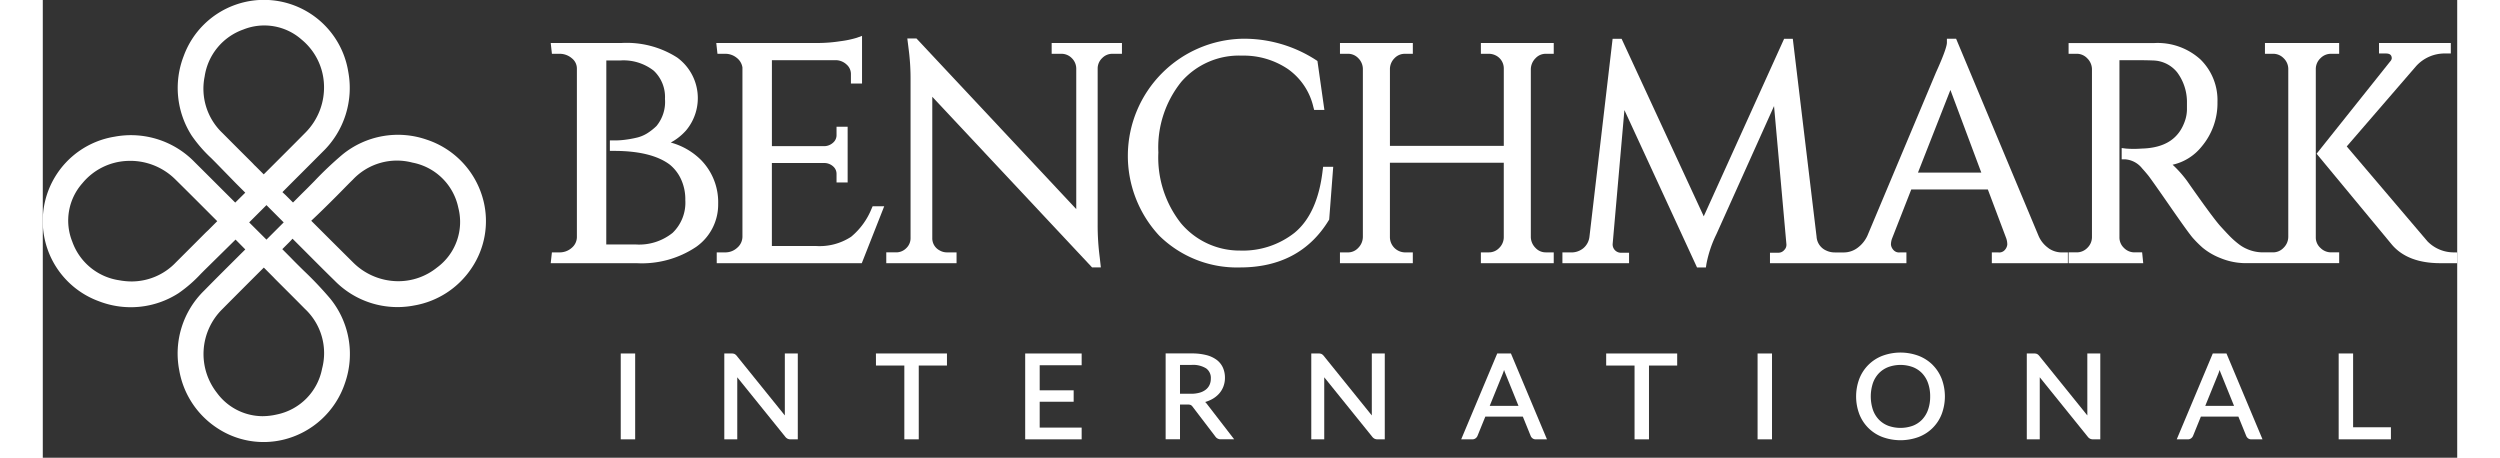
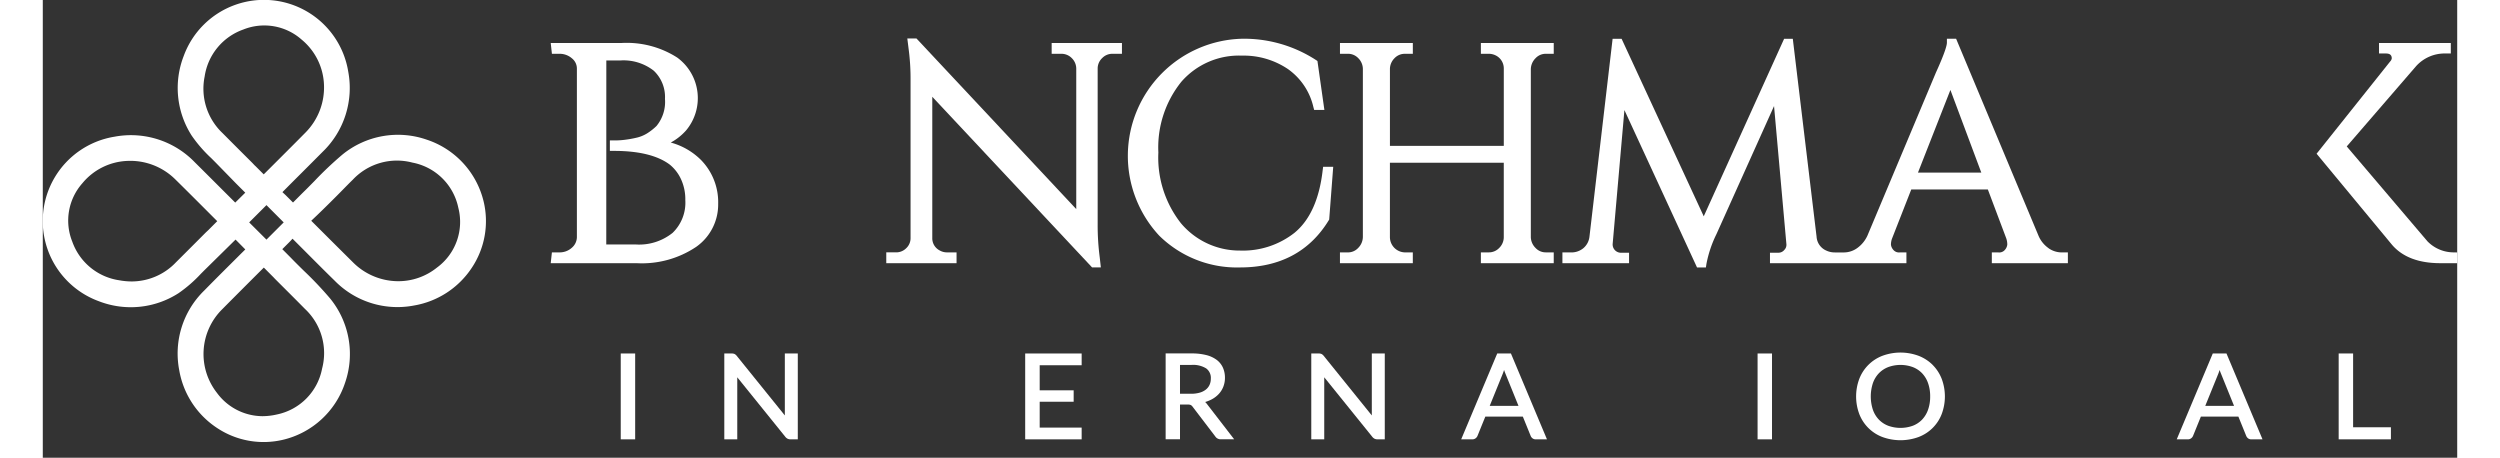
<svg xmlns="http://www.w3.org/2000/svg" width="308.153" height="56.424" viewBox="0 0 308.153 58.424">
  <rect x="0" y="0" width="308.153" height="58.424" fill="#333333" stroke="none" />
  <defs>
    <clipPath id="clip-path">
      <rect id="Rectangle_1142" data-name="Rectangle 1142" width="308.153" height="56.424" fill="none" />
    </clipPath>
    <clipPath id="clip-path-2">
      <rect id="Rectangle_1143" data-name="Rectangle 1143" width="56.56" height="56.424" fill="none" />
    </clipPath>
  </defs>
  <g id="Group_75172" data-name="Group 75172" transform="translate(-63 -35.721)">
    <g id="Group_75165" data-name="Group 75165" transform="translate(63 37.725)">
      <rect id="Rectangle_1140" data-name="Rectangle 1140" width="1.841" height="10.959" transform="translate(73.764 43.111)" fill="rgba(255,255,255,1.0)" />
      <g id="Group_75164" data-name="Group 75164" transform="translate(0 -0.004)">
        <g id="Group_75163" data-name="Group 75163" clip-path="url(#clip-path)">
          <path id="Path_11162" data-name="Path 11162" d="M2365.751,1176.48q0,.1,0,.214l-6.134-7.6a.91.91,0,0,0-.275-.239.849.849,0,0,0-.373-.066h-.944v10.959h1.654v-7.738c0-.059,0-.121,0-.186l6.133,7.6a.905.905,0,0,0,.292.243.84.84,0,0,0,.373.077h.929v-10.959h-1.654Z" transform="translate(-2271.044 -1125.672)" fill="rgba(255,255,255,1.0)" />
-           <path id="Path_11163" data-name="Path 11163" d="M2882.72,1170.327h3.62v9.419h1.841v-9.419h3.6v-1.54h-9.066Z" transform="translate(-2776.381 -1125.672)" fill="rgba(255,255,255,1.0)" />
          <path id="Path_11164" data-name="Path 11164" d="M3398.97,1179.746h7.206v-1.5h-5.356v-3.3h4.336v-1.458h-4.336v-3.2h5.356v-1.5h-7.206Z" transform="translate(-3273.586 -1125.672)" fill="rgba(255,255,255,1.0)" />
          <path id="Path_11165" data-name="Path 11165" d="M3889.864,1174.981a4.411,4.411,0,0,0,.854-.344,3.4,3.4,0,0,0,.908-.7,2.935,2.935,0,0,0,.573-.931,3.108,3.108,0,0,0,.2-1.112,3.161,3.161,0,0,0-.255-1.287,2.556,2.556,0,0,0-.794-1,3.748,3.748,0,0,0-1.332-.618,7.4,7.4,0,0,0-1.872-.21h-3.318v10.959h1.833v-4.435h.979a.916.916,0,0,1,.393.06.678.678,0,0,1,.231.209l2.889,3.786a.827.827,0,0,0,.747.38h1.675l-3.458-4.483a1.9,1.9,0,0,0-.25-.281m.109-1.593a2.26,2.26,0,0,1-.784.4,3.9,3.9,0,0,1-1.116.145h-1.415v-3.682h1.485a3.161,3.161,0,0,1,1.86.45,1.492,1.492,0,0,1,.59,1.3,1.928,1.928,0,0,1-.157.786,1.639,1.639,0,0,1-.464.6" transform="translate(-3741.519 -1125.671)" fill="rgba(255,255,255,1.0)" />
          <path id="Path_11166" data-name="Path 11166" d="M4396.561,1176.48q0,.1,0,.214l-6.134-7.6a.91.91,0,0,0-.275-.239.847.847,0,0,0-.373-.066h-.944v10.959h1.654v-7.738c0-.059,0-.121,0-.186l6.133,7.6a.9.9,0,0,0,.292.243.838.838,0,0,0,.373.077h.929v-10.959h-1.654Z" transform="translate(-4226.938 -1125.672)" fill="rgba(255,255,255,1.0)" />
          <path id="Path_11167" data-name="Path 11167" d="M4912.076,1168.786l-4.6,10.959h1.416a.675.675,0,0,0,.429-.139.75.75,0,0,0,.238-.305l1-2.463h4.784l1,2.465a.764.764,0,0,0,.238.312.68.68,0,0,0,.428.131h1.417l-4.6-10.959Zm.862,2.134c0-.011.007-.022.011-.033.06.182.121.345.181.486l1.66,4.1h-3.674l1.66-4.089q.079-.2.163-.46" transform="translate(-4726.446 -1125.671)" fill="rgba(255,255,255,1.0)" />
-           <path id="Path_11168" data-name="Path 11168" d="M5409.1,1170.327h3.621v9.419h1.841v-9.419h3.6v-1.54H5409.1Z" transform="translate(-5209.564 -1125.672)" fill="rgba(255,255,255,1.0)" />
          <rect id="Rectangle_1141" data-name="Rectangle 1141" width="1.841" height="10.959" transform="translate(218.859 43.115)" fill="rgba(255,255,255,1.0)" />
          <path id="Path_11169" data-name="Path 11169" d="M6283.778,1167.147a5.223,5.223,0,0,0-1.8-1.16,6.646,6.646,0,0,0-4.61,0,5.121,5.121,0,0,0-2.951,2.937,6.413,6.413,0,0,0,0,4.505,5.087,5.087,0,0,0,2.951,2.926,6.709,6.709,0,0,0,4.608,0,5.079,5.079,0,0,0,2.955-2.926,6.406,6.406,0,0,0,0-4.506,5.218,5.218,0,0,0-1.158-1.776m-.313,4.029a4.975,4.975,0,0,1-.271,1.7h0a3.53,3.53,0,0,1-.758,1.255,3.282,3.282,0,0,1-1.186.784,4.644,4.644,0,0,1-3.142,0,3.309,3.309,0,0,1-1.19-.784,3.5,3.5,0,0,1-.762-1.255,5.475,5.475,0,0,1,0-3.4,3.483,3.483,0,0,1,.762-1.258,3.338,3.338,0,0,1,1.191-.788,4.58,4.58,0,0,1,3.14,0,3.306,3.306,0,0,1,1.188.788,3.529,3.529,0,0,1,.758,1.258,5.009,5.009,0,0,1,.271,1.7" transform="translate(-6042.574 -1122.577)" fill="rgba(255,255,255,1.0)" />
-           <path id="Path_11170" data-name="Path 11170" d="M6872.279,1176.48c0,.07,0,.141,0,.214l-6.135-7.6a.9.9,0,0,0-.275-.239.847.847,0,0,0-.373-.066h-.944v10.959h1.654v-7.738c0-.059,0-.121,0-.186l6.133,7.6a.9.9,0,0,0,.292.243.841.841,0,0,0,.373.077h.929v-10.959h-1.655Z" transform="translate(-6611.333 -1125.672)" fill="rgba(255,255,255,1.0)" />
          <path id="Path_11171" data-name="Path 11171" d="M7387.794,1168.787l-4.6,10.959h1.417a.674.674,0,0,0,.428-.139.743.743,0,0,0,.238-.305l1-2.463h4.784l1,2.465a.766.766,0,0,0,.238.312.683.683,0,0,0,.428.131h1.417l-4.6-10.959Zm.863,2.133c0-.011.006-.021.01-.032.06.181.12.343.181.485l1.66,4.1h-3.674l1.66-4.089q.08-.2.164-.461" transform="translate(-7110.838 -1125.672)" fill="rgba(255,255,255,1.0)" />
          <path id="Path_11172" data-name="Path 11172" d="M7945.336,1178.206v-9.419h-1.842v10.959h6.668v-1.54Z" transform="translate(-7650.47 -1125.672)" fill="rgba(255,255,255,1.0)" />
          <path id="Path_11173" data-name="Path 11173" d="M1776.645,109.549a8.663,8.663,0,0,0-3.953-2.319,7.175,7.175,0,0,0,1.963-1.559,6.414,6.414,0,0,0-1.144-9.291,11.967,11.967,0,0,0-7.108-1.857h-9.032l.152,1.379h.956a2.373,2.373,0,0,1,1.594.577,1.658,1.658,0,0,1,.637,1.328v21.513a1.817,1.817,0,0,1-.664,1.354,2.3,2.3,0,0,1-1.568.573h-.956l-.152,1.379h10.949a12.438,12.438,0,0,0,7.605-2.075,6.6,6.6,0,0,0,2.818-5.489,7.7,7.7,0,0,0-2.1-5.513m-12.175-12.795h1.762a6.265,6.265,0,0,1,4.291,1.306,4.608,4.608,0,0,1,1.433,3.6,4.846,4.846,0,0,1-1.085,3.459,7.174,7.174,0,0,1-1.2.942,4.457,4.457,0,0,1-1.381.557,13.754,13.754,0,0,1-1.48.262,9.566,9.566,0,0,1-.987.074h-.9v1.34h.539c3.169,0,5.562.591,7.107,1.753a5.188,5.188,0,0,1,1.416,1.823,6.111,6.111,0,0,1,.567,2.706,5.351,5.351,0,0,1-1.625,4.182,6.821,6.821,0,0,1-4.7,1.48h-3.764Z" transform="translate(-1692.543 -91.036)" fill="rgba(255,255,255,1.0)" />
-           <path id="Path_11174" data-name="Path 11174" d="M2350.042,91.916a9.039,9.039,0,0,1-2.618,3.6,7.348,7.348,0,0,1-4.512,1.175h-5.6V86.1h6.724a1.678,1.678,0,0,1,1.109.446,1.241,1.241,0,0,1,.42.956v1.077h1.418V81.472h-1.418V82.51a1.252,1.252,0,0,1-.434.988,1.715,1.715,0,0,1-1.115.452h-6.7V72.975h8.176a2.057,2.057,0,0,1,1.363.564,1.588,1.588,0,0,1,.546,1.226v1.193h1.418V69.873l-.666.242a12.452,12.452,0,0,1-2.1.44,19.112,19.112,0,0,1-2.8.227h-13.037l.152,1.379h.956a2.3,2.3,0,0,1,1.514.524,1.911,1.911,0,0,1,.717,1.212V95.541a1.876,1.876,0,0,1-.669,1.378,2.221,2.221,0,0,1-1.562.588h-1.05v1.379h18.514l2.862-7.266h-1.478Z" transform="translate(-2244.259 -67.295)" fill="rgba(255,255,255,1.0)" />
          <path id="Path_11175" data-name="Path 11175" d="M2939.483,80.735h1.232a1.835,1.835,0,0,1,1.32.537,1.882,1.882,0,0,1,.586,1.329v17.955l-20.25-21.624-.147-.157h-1.165l.148,1.187a29.135,29.135,0,0,1,.266,4.15v20.1a1.739,1.739,0,0,1-.547,1.329,1.788,1.788,0,0,1-1.32.537h-1.232v1.379h8.97V106.08h-1.232a1.821,1.821,0,0,1-.917-.245,1.735,1.735,0,0,1-.949-1.583V86.22l20.25,21.624.147.157h1.118l-.14-1.259a31.54,31.54,0,0,1-.267-4.194V82.583a1.83,1.83,0,0,1,.586-1.31,1.791,1.791,0,0,1,1.32-.538h1.193V79.356h-8.97Z" transform="translate(-2810.72 -75.869)" fill="rgba(255,255,255,1.0)" />
          <path id="Path_11176" data-name="Path 11176" d="M3778.981,96.61c-.422,3.7-1.639,6.388-3.616,8a10.661,10.661,0,0,1-6.918,2.251,9.773,9.773,0,0,1-7.553-3.485,13.566,13.566,0,0,1-2.884-9.033,13.374,13.374,0,0,1,2.92-9.01,9.747,9.747,0,0,1,7.739-3.352,10.091,10.091,0,0,1,5.875,1.712,8.15,8.15,0,0,1,3.25,4.847l.1.373h1.305l-.886-6.248-.186-.123a16.843,16.843,0,0,0-9.452-2.716,14.953,14.953,0,0,0-10.557,25.13,14.128,14.128,0,0,0,10.325,4.058c5.068,0,8.872-2.021,11.307-6.009l.062-.1.514-6.733h-1.288Z" transform="translate(-3615.629 -76.881)" fill="rgba(255,255,255,1.0)" />
          <path id="Path_11177" data-name="Path 11177" d="M4505.8,95.9h.989a2.006,2.006,0,0,1,.962.241,1.847,1.847,0,0,1,.972,1.665v9.845h-14.532V97.826a1.975,1.975,0,0,1,.594-1.37,1.794,1.794,0,0,1,1.339-.553h.99V94.523h-9.3V95.9h.99a1.8,1.8,0,0,1,1.339.553,1.966,1.966,0,0,1,.594,1.352v21.477a2.02,2.02,0,0,1-.6,1.4,1.767,1.767,0,0,1-1.335.568h-.99v1.379h9.3v-1.379h-.99a1.959,1.959,0,0,1-1.933-1.944v-9.5h14.532v9.516a1.928,1.928,0,0,1-.594,1.371,1.8,1.8,0,0,1-1.34.553h-.989v1.379h9.3v-1.379h-.99a1.764,1.764,0,0,1-1.335-.568,2,2,0,0,1-.6-1.376V97.865a2.02,2.02,0,0,1,.6-1.395,1.766,1.766,0,0,1,1.335-.568h.99V94.523h-9.3Z" transform="translate(-4322.255 -91.036)" fill="rgba(255,255,255,1.0)" />
          <path id="Path_11178" data-name="Path 11178" d="M5319.8,106.556a3.692,3.692,0,0,1-1.289-1.6L5308,79.826h-1.175v.5c0,.277-.181,1.138-1.395,3.8l-8.742,20.813a3.983,3.983,0,0,1-1.339,1.624,2.916,2.916,0,0,1-1.623.536h-1.2a2.508,2.508,0,0,1-1.072-.227,2.063,2.063,0,0,1-1.263-1.777l-3-24.972-.035-.291h-1.108l-10.259,22.659-10.351-22.372-.134-.287h-1.146l-2.954,25.254a2.237,2.237,0,0,1-.775,1.468,2.378,2.378,0,0,1-1.562.544h-1.115v1.379h8.506v-1.34h-1.116a1.062,1.062,0,0,1-.977-1.126l1.5-17.082,9.135,19.8.132.289h1.133l.063-.424a14.856,14.856,0,0,1,1.278-3.819l7.356-16.358,1.576,17.61a.912.912,0,0,1-.266.752.956.956,0,0,1-.753.357h-1.076v1.34h17.414v-1.379h-.845a.938.938,0,0,1-.829-.332,1.189,1.189,0,0,1-.3-.663,2.354,2.354,0,0,1,.121-.729l2.471-6.308h9.776l2.351,6.245a2.446,2.446,0,0,1,.13.773,1.2,1.2,0,0,1-.3.683.937.937,0,0,1-.829.332h-.845v1.379h9.707v-1.379h-.806a2.973,2.973,0,0,1-1.662-.536m-8.581-9.65h-8.085l4.141-10.55Z" transform="translate(-5063.802 -76.881)" fill="rgba(255,255,255,1.0)" />
          <path id="Path_11179" data-name="Path 11179" d="M7884.6,121.247a4.679,4.679,0,0,1-3.31-1.413l-10.3-12.109,8.819-10.207a4.9,4.9,0,0,1,3.813-1.655h.651v-1.34h-9.164v1.34h.883c.457,0,.605.168.68.306a.724.724,0,0,1,.063.321.716.716,0,0,1-.2.388l-9.393,11.779,9.595,11.585c1.332,1.582,3.414,2.384,6.188,2.384h2.162v-1.37Z" transform="translate(-7576.936 -91.036)" fill="rgba(255,255,255,1.0)" />
-           <path id="Path_11180" data-name="Path 11180" d="M7041.175,120.672h0a1.8,1.8,0,0,1-.586-1.368V97.826a1.9,1.9,0,0,1,.605-1.367,1.864,1.864,0,0,1,1.377-.557h1V94.523H7034.1V95.9h1a1.866,1.866,0,0,1,1.377.557,1.916,1.916,0,0,1,.6,1.348v21.476a1.972,1.972,0,0,1-.61,1.392,1.834,1.834,0,0,1-1.373.571h-1.239a4.982,4.982,0,0,1-2.188-.494l-.006,0a4.812,4.812,0,0,1-.913-.563,10.982,10.982,0,0,1-.889-.76c-.271-.258-.745-.758-1.409-1.486s-2.1-2.675-4.3-5.825a14.521,14.521,0,0,0-1.464-1.7q-.194-.194-.373-.356a6.567,6.567,0,0,0,3.693-2.3,8.586,8.586,0,0,0,2.034-5.7,7.269,7.269,0,0,0-2.165-5.43,8.125,8.125,0,0,0-5.884-2.1h-10.953V95.9h1a1.833,1.833,0,0,1,1.373.571,1.98,1.98,0,0,1,.61,1.373v21.476a1.906,1.906,0,0,1-.605,1.368,1.867,1.867,0,0,1-1.378.557h-1v1.379h9.526l-.139-1.379h-.913a1.875,1.875,0,0,1-1.412-.572,1.83,1.83,0,0,1-.571-1.373V96.716h1.983c.912,0,1.686.013,2.3.038a4.067,4.067,0,0,1,3.087,1.52,6.347,6.347,0,0,1,1.246,3.872v.871a4.587,4.587,0,0,1-.209,1.3c-.762,2.405-2.589,3.61-5.6,3.683a12.68,12.68,0,0,1-1.964,0l-.558-.071v1.446h.5a3.046,3.046,0,0,1,2.113,1.156c.274.3.541.611.792.923.174.219.789,1.067,2.73,3.866,1.6,2.308,2.554,3.634,2.919,4.052a14.521,14.521,0,0,0,1.283,1.284,8.289,8.289,0,0,0,2.288,1.327,8.452,8.452,0,0,0,3.291.639h11.843v-1.379h-1a1.893,1.893,0,0,1-1.4-.576" transform="translate(-6750.485 -91.036)" fill="rgba(255,255,255,1.0)" />
        </g>
      </g>
    </g>
    <g id="Group_75167" data-name="Group 75167" transform="translate(63 35.721)">
      <g id="Group_75166" data-name="Group 75166" clip-path="url(#clip-path-2)">
        <path id="Path_11182" data-name="Path 11182" d="M56.264,25.71h0a11.02,11.02,0,0,0-7.276-7.89,11.207,11.207,0,0,0-10.747,1.91,45.191,45.191,0,0,0-3.567,3.375c-.516.525-1.049,1.068-1.581,1.584l-1.156,1.158-.9-.9c-.082-.081-.166-.159-.239-.225l-.213-.2.366-.37q1.022-1.028,2.048-2.05,1.347-1.345,2.688-2.694a11.325,11.325,0,0,0,3.3-10.256,10.9,10.9,0,0,0-21-2.007,11.256,11.256,0,0,0,1.024,10.172,17.39,17.39,0,0,0,2.478,2.856c.239.238.478.476.713.717l2.481,2.543,1.16,1.158-1.281,1.265-.4-.4q-1.03-1.023-2.055-2.05-1.343-1.344-2.692-2.681A11.326,11.326,0,0,0,9.151,17.448a10.9,10.9,0,0,0-1.989,21,11.256,11.256,0,0,0,10.171-1.033,17.4,17.4,0,0,0,2.854-2.481c.238-.239.476-.478.717-.714l3.7-3.642,1.243,1.257-.6.594q-.671.671-1.344,1.339c-1.084,1.079-2.2,2.195-3.291,3.307a11.214,11.214,0,0,0-3.2,10.157,11.056,11.056,0,0,0,4.777,7.354,10.736,10.736,0,0,0,8.492,1.537,11.02,11.02,0,0,0,7.9-7.268,11.211,11.211,0,0,0-1.9-10.75A45.427,45.427,0,0,0,33.3,34.539c-.527-.519-1.052-1.035-1.561-1.56l-.129-.133,0,0L30.569,31.8l.894-.893c.079-.079.154-.161.219-.232l.194-.209.7.7q.661.66,1.32,1.322c1.086,1.09,2.21,2.216,3.33,3.308a11.214,11.214,0,0,0,10.16,3.195,11.055,11.055,0,0,0,7.35-4.783,10.736,10.736,0,0,0,1.53-8.493M21.2,29.3l-.212.2c-.075.069-.157.145-.237.225l-1.282,1.285Q18.237,32.245,17,33.476a7.815,7.815,0,0,1-5.637,2.446,8.869,8.869,0,0,1-1.592-.149,7.523,7.523,0,0,1-6.007-4.936A7.186,7.186,0,0,1,5.043,23.4a7.844,7.844,0,0,1,5.714-2.861A8.164,8.164,0,0,1,16.9,22.88c1.565,1.541,3.142,3.121,4.667,4.649l.7.7-1.067,1.066Zm4.177-9.872q-1.217-1.214-2.427-2.433a7.8,7.8,0,0,1-2.291-7.23,7.523,7.523,0,0,1,4.941-6,7.189,7.189,0,0,1,7.432,1.286,7.848,7.848,0,0,1,2.856,5.716A8.177,8.177,0,0,1,33.546,16.9c-1.528,1.55-3.1,3.112-4.612,4.622l-.735.732-1.093-1.093-.005.006-.173-.18c-.069-.075-.146-.158-.226-.238Zm3.171,11.156-2.206-2.2,2.206-2.205,2.2,2.205Zm2.382,6.3c.852.848,1.7,1.7,2.545,2.555a7.73,7.73,0,0,1,2.171,7.614A7.386,7.386,0,0,1,29.875,52.9a8.3,8.3,0,0,1-1.852.217,7.254,7.254,0,0,1-5.783-2.961,8.032,8.032,0,0,1,.666-10.692q2.58-2.6,5.173-5.181l.133-.133,1.257,1.263c.068.073.143.155.223.235q.618.619,1.239,1.236M50.3,34.158a7.845,7.845,0,0,1-4.935,1.732A8.171,8.171,0,0,1,39.61,33.5Q37,30.913,34.4,28.313l-.137-.137.141-.133c.342-.322.819-.775,1.381-1.326,1.4-1.37,2.071-2.057,2.613-2.61.386-.393.707-.72,1.173-1.176a7.73,7.73,0,0,1,7.612-2.177,7.386,7.386,0,0,1,5.852,5.766A7.226,7.226,0,0,1,50.3,34.158" transform="translate(-0.001 0)" fill="rgba(255,255,255,1.0)" />
      </g>
    </g>
  </g>
</svg>